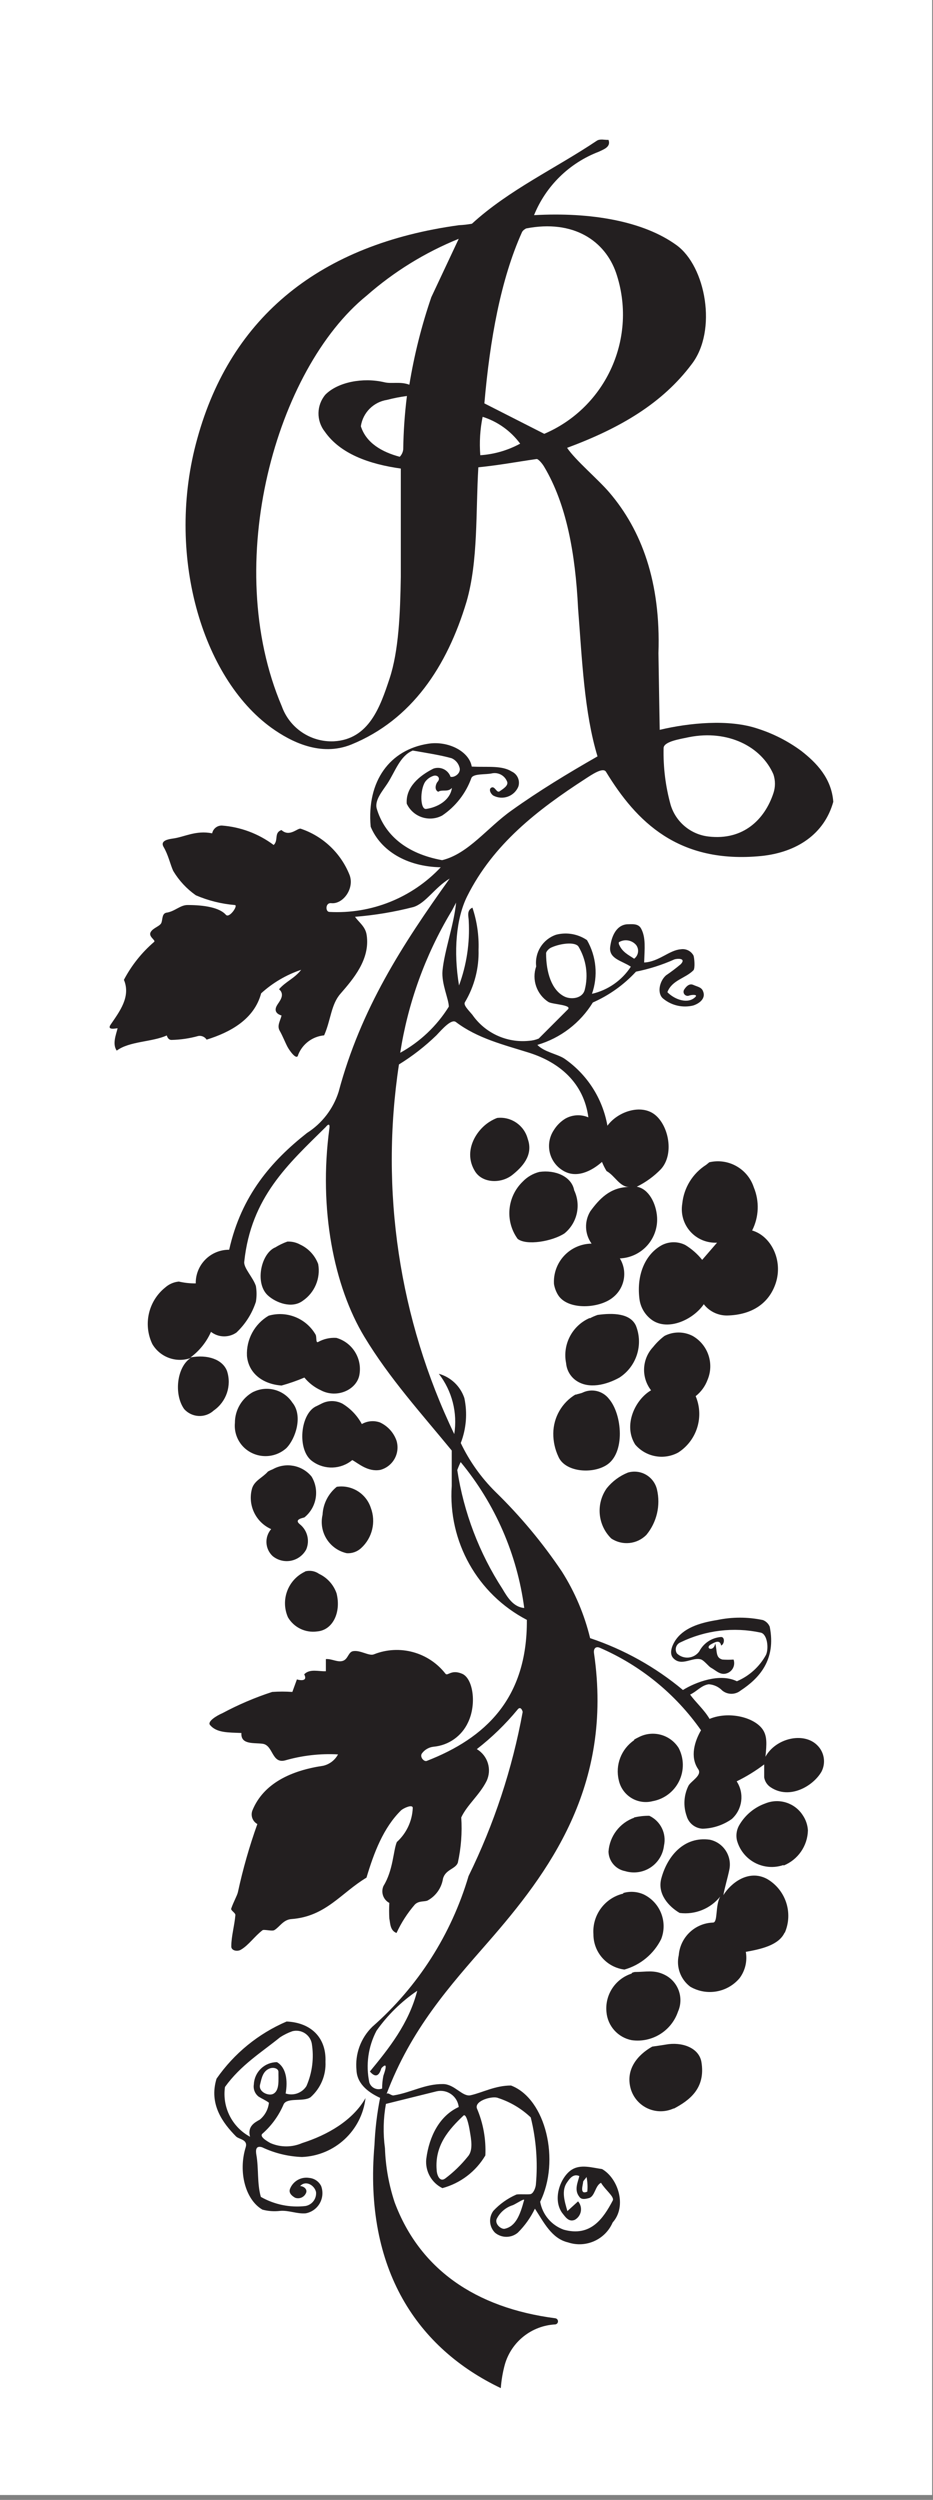
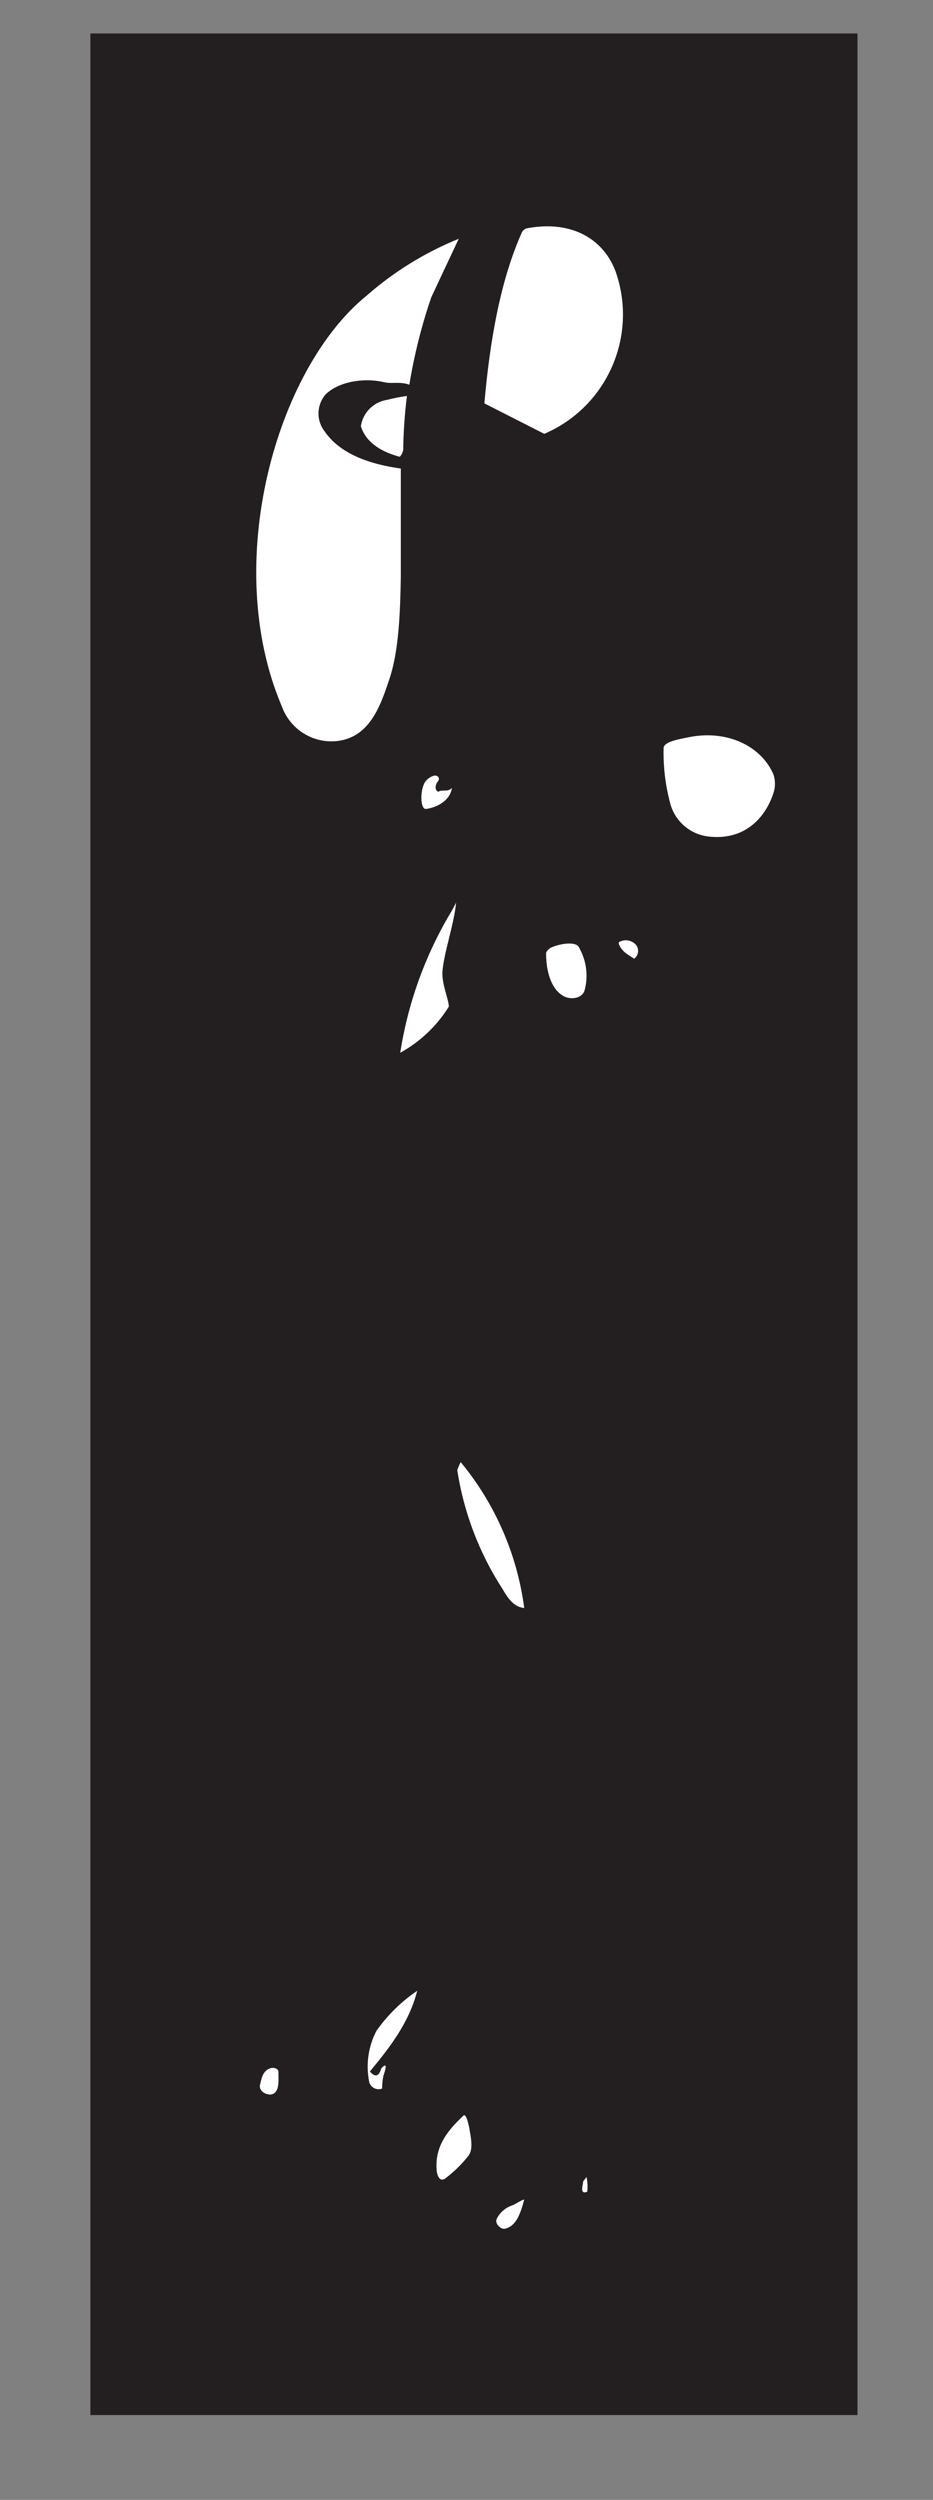
<svg xmlns="http://www.w3.org/2000/svg" width="96px" height="257px" viewBox="0 0 96 257" version="1.1">
  <rect x="0" y="0" width="96" height="257" fill="#808080" stroke="none" />
  <title>RAFA-Logo-Footer</title>
  <desc>Created with Sketch.</desc>
  <g id="Page-1" stroke="none" stroke-width="1" fill="none" fill-rule="evenodd">
    <g id="RAFA-Logo-Footer">
      <g id="Layer_2" transform="translate(9, 3)" fill="#231F20">
        <rect id="Rectangle" x="0.3" y="0.44" width="78.93" height="244.84" />
      </g>
      <g id="Layer_1" fill="#FFFFFF">
        <path d="M44.93,223.08 C44.93,223.43 45.17,224.38 45.78,223.98 C46.656,223.326 47.446,222.563 48.13,221.71 C48.7,221.08 48.49,219.97 48.34,219.09 C48.25,218.5 47.97,217.21 47.68,217.5 C46.2,218.9 44.72,220.55 44.93,223.08 Z" id="Path" />
        <path d="M60,224.31 C60,224.58 59.59,225.68 60.43,225.31 C60.479,224.805 60.452,224.297 60.35,223.8 C60.24,224 60,224.2 60,224.31 Z" id="Path" />
        <path d="M52.77,226.7 C52.04,226.927 51.437,227.444 51.1,228.13 C50.9,228.65 51.56,229.19 51.92,229.13 C53.07,228.89 53.52,227.69 53.92,226.2 C54.05,225.92 53.07,226.58 52.77,226.7 Z" id="Path" />
        <path d="M45,80.4 C45.39,80 45,79.61 44.57,79.77 C44.242,79.882 43.956,80.092 43.75,80.37 C43.19,81.22 43.23,83.28 43.86,83.16 C45,83 46.32,82.29 46.5,81 C46.07,81.48 45.5,81.12 45.09,81.4 C44.65,81.19 44.85,80.59 45,80.4 Z" id="Path" />
        <path d="M41.18,108.23 C43.225,107.104 44.946,105.472 46.18,103.49 C46.18,102.72 45.41,101.14 45.53,99.79 C45.73,97.73 46.71,95.05 46.93,92.79 C46.6,93.43 46.45,93.71 46.39,93.79 C43.743,98.225 41.975,103.127 41.18,108.23 Z" id="Path" />
        <path d="M38.74,208.77 C37.884,210.4 37.622,212.278 38,214.08 C38.083,214.344 38.273,214.563 38.523,214.682 C38.773,214.801 39.062,214.812 39.32,214.71 C39.317,214.267 39.36,213.824 39.45,213.39 C39.52,213.17 40.04,211.79 39.26,212.6 C39.19,212.67 38.96,214.01 38.06,212.96 C39.99,210.61 42.06,208.05 42.93,204.66 C41.298,205.767 39.878,207.159 38.74,208.77 Z" id="Path" />
        <path d="M53.94,165.31 C53.212,159.795 50.945,154.597 47.4,150.31 C47.269,150.577 47.152,150.851 47.05,151.13 C47.719,155.491 49.308,159.66 51.71,163.36 C52.22,164.23 52.84,165.22 53.94,165.31 Z" id="Path" />
-         <path d="M27.67,216.17 C27.36,215.93 26.97,215.77 26.62,215.55 C26.229,215.254 26.036,214.764 26.12,214.28 C26.174,213.005 27.224,211.999 28.5,212 C29.44,212.54 29.63,213.88 29.39,215.22 C30.193,215.486 31.074,215.173 31.53,214.46 C32.131,213.083 32.322,211.563 32.08,210.08 C31.995,209.64 31.732,209.255 31.353,209.017 C30.974,208.778 30.513,208.707 30.08,208.82 C29.637,208.976 29.214,209.184 28.82,209.44 C26.95,210.96 24.77,212.29 23.15,214.55 C22.849,216.629 23.88,218.675 25.73,219.67 C25.43,218.6 26.22,218.19 26.73,217.91 C27.259,217.476 27.597,216.851 27.67,216.17 Z" id="Path" />
        <path d="M28.65,213 C28.65,212.65 28.16,212.5 27.77,212.64 C27.05,212.9 26.92,213.64 26.77,214.26 C26.53,215.06 27.64,215.51 28.11,215.26 C28.78,214.92 28.64,213.82 28.65,213 Z" id="Path" />
        <path d="M29,72.62 C29.803,74.856 31.966,76.31 34.34,76.21 C37.98,76.02 39.13,72.63 40.08,69.77 C41.03,66.91 41.18,63.04 41.24,59.31 L41.24,48.17 C38,47.72 35,46.66 33.41,44.36 C32.531,43.24 32.56,41.657 33.48,40.57 C34.75,39.29 37.32,38.77 39.56,39.3 C40.32,39.48 41.19,39.2 42.12,39.55 C42.619,36.492 43.375,33.481 44.38,30.55 L47.2,24.55 C43.738,25.952 40.537,27.926 37.73,30.39 C28.43,37.92 22.74,57.93 29,72.62 Z" id="Path" />
        <path d="M63.39,28.05 C62.26,24.79 59.04,22.53 54.11,23.49 C54.17,23.49 53.82,23.61 53.7,23.89 C51.53,28.72 50.41,34.89 49.84,41.47 L56,44.6 C62.408,41.861 65.628,34.65 63.39,28.05 Z" id="Path" />
-         <path d="M49.66,42.85 C49.395,44.149 49.314,45.479 49.42,46.8 C50.856,46.703 52.255,46.297 53.52,45.61 C52.557,44.305 51.206,43.339 49.66,42.85 Z" id="Path" />
        <path d="M37.13,43.82 C37.68,45.55 39.3,46.47 41.13,46.96 C41.332,46.754 41.458,46.486 41.49,46.2 C41.514,44.364 41.641,42.531 41.87,40.71 C41.179,40.8 40.494,40.934 39.82,41.11 C38.427,41.327 37.337,42.425 37.13,43.82 Z" id="Path" />
-         <path d="M0,0 L0,256.5 L95.91,256.5 L95.91,0 L0,0 Z M31.07,221.75 C29.65,221.699 28.254,221.359 26.97,220.75 C26.27,220.53 26.31,221.13 26.38,221.53 C26.63,222.95 26.44,224.45 26.84,225.85 C28.228,226.641 29.832,226.971 31.42,226.79 C32.103,226.673 32.582,226.051 32.52,225.36 C32.37,224.66 31.46,224.1 30.88,224.74 C31.24,224.74 31.71,225.08 31.46,225.51 C31.256,225.906 30.79,226.09 30.37,225.94 C30.1,225.79 29.68,225.49 29.83,225.05 C30.134,224.236 30.974,223.754 31.83,223.9 C32.358,223.95 32.821,224.272 33.05,224.75 C33.26,225.331 33.205,225.975 32.899,226.512 C32.593,227.049 32.067,227.425 31.46,227.54 C30.57,227.62 29.7,227.21 28.82,227.29 C28.211,227.363 27.593,227.319 27,227.16 C25.26,226.16 24.49,223.29 25.28,220.75 C25.53,219.94 24.58,219.94 24.28,219.63 C22.95,218.28 21.47,216.34 22.28,213.7 C24.085,211.103 26.583,209.065 29.49,207.82 C31.98,207.93 33.59,209.46 33.49,211.96 C33.558,213.342 32.995,214.681 31.96,215.6 C31.26,216.11 29.56,215.6 29.19,216.32 C28.704,217.467 27.97,218.491 27.04,219.32 C26.61,219.62 27.45,220.11 27.83,220.32 C28.867,220.77 30.043,220.77 31.08,220.32 C33.69,219.49 36.3,218 37.61,215.69 C37.219,219.044 34.444,221.615 31.07,221.75 Z M69.33,216.75 C68.483,217.143 67.508,217.148 66.657,216.764 C65.806,216.38 65.165,215.645 64.9,214.75 C64.33,212.75 65.6,211.25 67.11,210.4 C67.11,210.4 68.18,210.25 68.51,210.19 C70.14,209.89 71.91,210.5 72.17,211.97 C72.63,214.71 70.91,215.94 69.33,216.78 L69.33,216.75 Z M65.25,186.84 C65.762,186.723 66.285,186.665 66.81,186.67 C67.969,187.215 68.596,188.49 68.32,189.74 C68.215,190.658 67.707,191.482 66.934,191.988 C66.161,192.494 65.203,192.63 64.32,192.36 C63.351,192.177 62.64,191.345 62.61,190.36 C62.719,188.776 63.755,187.406 65.25,186.87 L65.25,186.84 Z M65.25,178.84 C65.402,178.749 65.559,178.665 65.72,178.59 C67.17,177.833 68.958,178.316 69.83,179.7 C70.387,180.766 70.403,182.033 69.874,183.113 C69.345,184.193 68.333,184.957 67.15,185.17 C66.403,185.361 65.609,185.24 64.953,184.835 C64.297,184.429 63.833,183.774 63.67,183.02 C63.288,181.452 63.918,179.811 65.25,178.9 L65.25,178.84 Z M64.13,194.61 C64.821,194.409 65.561,194.459 66.22,194.75 C67.935,195.572 68.725,197.579 68.03,199.35 C67.268,200.88 65.895,202.016 64.25,202.48 C62.421,202.252 61.051,200.693 61.06,198.85 C60.919,196.892 62.22,195.121 64.13,194.67 L64.13,194.61 Z M65,202.83 C65.101,202.782 65.209,202.748 65.32,202.73 C66.45,202.73 67.32,202.48 68.39,203.02 C69.789,203.712 70.394,205.384 69.76,206.81 C69.08,208.801 67.084,210.03 65,209.74 C63.577,209.465 62.513,208.274 62.4,206.83 C62.232,205.068 63.314,203.428 65,202.89 L65,202.83 Z M80.74,198.66 C80.15,199.98 78.3,200.38 76.74,200.66 C76.907,201.605 76.679,202.577 76.11,203.35 C74.858,204.85 72.706,205.226 71.02,204.24 C70.022,203.487 69.56,202.218 69.84,201 C69.992,199.151 71.506,197.71 73.36,197.65 C73.89,197.65 73.57,195.91 74.11,194.97 C73.106,196.223 71.523,196.863 69.93,196.66 C68.82,196.01 67.62,194.72 68.04,193.13 C68.65,190.83 70.37,188.76 73.04,189.13 C74.448,189.434 75.343,190.822 75.04,192.23 C74.86,193.11 74.59,193.95 74.43,194.83 C75.18,193.61 77,192.14 78.92,193.16 C80.857,194.277 81.641,196.674 80.74,198.72 L80.74,198.66 Z M80.62,191.73 C79.644,192.067 78.572,191.983 77.661,191.497 C76.751,191.012 76.083,190.168 75.82,189.17 C75.7,188.608 75.808,188.022 76.12,187.54 C76.725,186.546 77.654,185.79 78.75,185.4 C80.165,184.823 81.79,185.341 82.61,186.63 C82.918,187.088 83.097,187.619 83.13,188.17 C83.093,189.77 82.106,191.194 80.62,191.79 L80.62,191.73 Z M69.78,149.33 C68.297,150.131 66.457,149.79 65.36,148.51 C64.09,146.51 65.36,143.87 66.99,142.93 C65.956,141.597 66.045,139.71 67.2,138.48 C67.54,138.052 67.933,137.669 68.37,137.34 C69.28,136.87 70.36,136.87 71.27,137.34 C72.852,138.241 73.51,140.183 72.8,141.86 C72.555,142.519 72.133,143.096 71.58,143.53 C72.473,145.644 71.713,148.093 69.78,149.33 Z M53.78,121.48 C54.245,120.993 54.838,120.647 55.49,120.48 C57.12,120.24 58.82,120.94 59.08,122.37 C59.806,123.901 59.393,125.73 58.08,126.8 C56.83,127.62 54.17,128.08 53.26,127.36 C51.948,125.543 52.17,123.039 53.78,121.48 Z M48.86,120.39 C47.64,118.39 48.95,116.21 50.38,115.32 C50.623,115.164 50.881,115.034 51.15,114.93 C52.589,114.763 53.931,115.679 54.3,117.08 C54.92,118.8 53.67,120.02 52.74,120.77 C51.55,121.73 49.6,121.64 48.86,120.39 Z M59.23,143.39 C59.36,143.32 59.83,143.24 59.96,143.16 C60.896,142.721 62.012,142.986 62.65,143.8 C64.03,145.39 64.37,149.43 62.37,150.64 C60.85,151.57 58.11,151.31 57.45,149.74 C57.101,148.996 56.923,148.182 56.93,147.36 C56.943,145.713 57.815,144.193 59.23,143.35 L59.23,143.39 Z M60.69,135.53 C60.946,135.391 61.214,135.274 61.49,135.18 C63.09,134.96 64.84,135.01 65.43,136.28 C66.214,138.235 65.506,140.472 63.74,141.62 C62.41,142.36 60.57,142.85 59.25,141.91 C58.676,141.498 58.31,140.855 58.25,140.15 C57.857,138.215 58.876,136.27 60.69,135.49 L60.69,135.53 Z M62.43,153 C63.005,152.287 63.751,151.733 64.6,151.39 C65.229,151.202 65.908,151.282 66.476,151.611 C67.044,151.941 67.451,152.49 67.6,153.13 C67.983,154.764 67.584,156.483 66.52,157.78 C65.56,158.766 64.033,158.926 62.89,158.16 C61.493,156.785 61.298,154.6 62.43,153 Z M72.43,134.06 C71.34,135.67 68.76,136.85 67.11,135.72 C66.372,135.204 65.891,134.395 65.79,133.5 C65.48,130.94 66.46,128.88 68.13,127.99 C68.879,127.615 69.761,127.615 70.51,127.99 C71.175,128.395 71.764,128.913 72.25,129.52 L73.78,127.75 C72.738,127.807 71.726,127.387 71.03,126.609 C70.334,125.831 70.029,124.78 70.2,123.75 C70.361,122.109 71.268,120.634 72.66,119.75 C72.74,119.68 72.99,119.49 72.97,119.49 C74.935,119.025 76.929,120.142 77.56,122.06 C78.155,123.494 78.093,125.116 77.39,126.5 C79.33,127.06 80.59,129.55 79.82,131.91 C79.14,133.97 77.4,135.18 74.82,135.24 C73.89,135.251 73.007,134.83 72.43,134.1 L72.43,134.06 Z M78.35,88 C69.8,88.84 65.47,84.46 62.35,79.34 C62.04,78.84 60.86,79.66 60.21,80.08 C55.3,83.26 50.75,86.78 48.07,92.14 C46.93,94.42 46.65,97.82 47.23,101.31 C48.012,99.191 48.353,96.935 48.23,94.68 C48.23,94.25 47.97,93.6 48.61,93.31 C49.078,94.707 49.292,96.177 49.24,97.65 C49.295,99.54 48.809,101.406 47.84,103.03 C47.65,103.32 48.2,103.84 48.6,104.32 C49.912,106.207 52.144,107.233 54.43,107 C54.774,106.98 55.112,106.903 55.43,106.77 L58.43,103.77 C58.9,103.3 56.85,103.26 56.43,103.01 C55.216,102.227 54.695,100.715 55.17,99.35 C54.995,97.912 55.856,96.55 57.23,96.09 C58.318,95.813 59.473,96.017 60.4,96.65 C61.365,98.328 61.552,100.343 60.91,102.17 C62.554,101.792 63.988,100.792 64.91,99.38 C63.98,98.76 62.66,98.58 62.78,97.38 C62.89,96.44 63.31,95.14 64.5,95.02 C65.01,95.02 65.67,94.9 65.97,95.47 C66.47,96.4 66.32,97.56 66.28,98.95 C67.79,98.88 68.87,97.67 70.05,97.59 C70.581,97.505 71.107,97.766 71.36,98.24 C71.45,98.51 71.53,99.51 71.36,99.74 C70.53,100.59 69.15,100.74 68.67,102 C69.37,102.73 70.78,103.29 71.56,102.48 C71.82,102.21 71.13,102.26 70.88,102.36 C70.711,102.415 70.525,102.356 70.417,102.215 C70.309,102.073 70.302,101.879 70.4,101.73 C70.57,101.46 70.91,101.06 71.33,101.25 C71.75,101.44 72.17,101.48 72.33,101.88 C72.66,102.62 72,103.15 71.33,103.37 C70.26,103.632 69.129,103.381 68.27,102.69 C67.57,102.17 67.84,100.87 68.53,100.27 C69.057,99.914 69.564,99.53 70.05,99.12 C70.65,98.47 69.64,98.53 69.37,98.64 C68.111,99.202 66.793,99.621 65.44,99.89 C64.194,101.241 62.682,102.32 61,103.06 C59.702,105.17 57.668,106.724 55.29,107.42 C56.02,108.16 57.29,108.34 58.04,108.81 C60.397,110.423 62.004,112.917 62.5,115.73 C63.57,114.26 65.97,113.47 67.39,114.6 C68.81,115.73 69.39,118.66 68.01,120.19 C67.291,120.933 66.449,121.546 65.52,122 C66.75,122.21 67.52,123.72 67.61,125.14 C67.673,126.211 67.302,127.263 66.582,128.058 C65.862,128.854 64.852,129.326 63.78,129.37 C64.588,130.689 64.288,132.403 63.08,133.37 C61.68,134.54 58.41,134.72 57.42,133.13 C57.208,132.784 57.065,132.4 57,132 C56.937,130.93 57.315,129.88 58.046,129.096 C58.778,128.312 59.798,127.862 60.87,127.85 C60.156,126.864 60.109,125.545 60.75,124.51 C61.62,123.33 62.75,122.03 64.75,122.03 C63.75,122.03 63.28,120.87 62.41,120.39 C62.227,120.091 62.07,119.776 61.94,119.45 C60.94,120.34 59.29,121.26 57.83,120.28 C57.172,119.853 56.712,119.18 56.552,118.412 C56.393,117.644 56.547,116.844 56.98,116.19 C57.277,115.705 57.685,115.297 58.17,115 C58.897,114.59 59.773,114.542 60.54,114.87 C60.06,111.3 57.54,109.21 54.45,108.23 C51.85,107.41 49.14,106.76 46.91,105.07 C46.45,104.72 45.52,105.78 44.91,106.43 C43.736,107.567 42.441,108.573 41.05,109.43 C39.083,122.381 41.066,135.623 46.74,147.43 C47.088,145.232 46.513,142.989 45.15,141.23 C46.388,141.574 47.374,142.511 47.78,143.73 C48.108,145.273 47.979,146.879 47.41,148.35 C48.297,150.208 49.498,151.9 50.96,153.35 C53.525,155.845 55.824,158.6 57.82,161.57 C59.155,163.676 60.134,165.987 60.72,168.41 C64.208,169.576 67.447,171.383 70.27,173.74 C71.54,172.95 74.05,171.97 75.82,172.84 C77.099,172.299 78.156,171.34 78.82,170.12 C79.12,169.44 78.95,167.99 78.27,167.84 C75.486,167.242 72.581,167.594 70.02,168.84 C69.805,168.926 69.639,169.103 69.568,169.323 C69.497,169.544 69.527,169.784 69.65,169.98 C69.968,170.29 70.406,170.445 70.848,170.404 C71.291,170.364 71.693,170.132 71.95,169.77 C72.391,168.918 73.243,168.357 74.2,168.29 C74.6,168.29 74.56,169.02 74.2,169.17 C74.08,168.49 73.49,168.87 73.2,169.02 C72.42,169.43 73.44,169.91 73.59,168.95 C73.82,169.71 73.59,170.43 74.34,170.61 C74.72,170.635 75.1,170.635 75.48,170.61 C75.675,171.156 75.413,171.76 74.88,171.99 C74.15,172.3 73.71,171.75 73.14,171.44 C72.93,171.33 72.45,170.71 72.14,170.6 C71.27,170.31 70.14,171.36 69.29,170.48 C68.84,170.03 69.11,169.25 69.44,168.72 C70.27,167.39 71.93,166.84 73.77,166.55 C75.329,166.22 76.941,166.22 78.5,166.55 C78.816,166.672 79.068,166.918 79.2,167.23 C79.89,170.68 78.07,172.57 76.2,173.8 C75.651,174.241 74.869,174.241 74.32,173.8 C73.953,173.419 73.458,173.187 72.93,173.15 C72.17,173.25 71.72,173.88 71.01,174.21 C71.57,175 72.44,175.74 73.01,176.71 C75.01,175.88 77.66,176.55 78.5,177.83 C78.93,178.49 78.9,179.26 78.76,180.6 C79.82,178.69 82.67,178.03 84.07,179.4 C84.812,180.107 84.999,181.219 84.53,182.13 C83.67,183.63 81.23,185.05 79.28,183.73 C78.934,183.501 78.699,183.139 78.63,182.73 C78.63,182.47 78.63,181.65 78.63,181.39 C77.745,182.06 76.797,182.643 75.8,183.13 C76.61,184.367 76.397,186.009 75.3,187 C74.421,187.623 73.377,187.97 72.3,188 C71.525,187.964 70.86,187.437 70.65,186.69 C70.29,185.67 70.359,184.548 70.84,183.58 C71.1,183.1 72.28,182.51 71.84,181.88 C70.96,180.6 71.49,178.98 72.13,177.88 C69.509,174.147 65.906,171.212 61.72,169.4 C61.31,169.22 61.05,169.47 61.12,169.96 C63.12,183.67 56.42,192.56 50.23,199.65 C46.3,204.15 42.29,208.58 39.76,215.31 C39.87,215.02 40.25,215.46 40.49,215.42 C42.3,215.13 43.71,214.23 45.58,214.25 C46.78,214.25 47.58,215.6 48.43,215.4 C49.67,215.12 50.95,214.4 52.58,214.4 C56.18,215.77 57.66,222.15 55.58,226.35 C55.815,227.671 56.738,228.765 58,229.22 C60.77,229.99 62.07,228.08 63.05,226.22 C63.24,225.84 62.28,225.14 61.84,224.4 C61.23,224.7 61.23,225.78 60.61,225.97 C60.22,226.08 59.81,226.15 59.61,225.84 C59.05,225.14 59.46,224.35 59.61,223.71 C58.99,223.43 58.61,223.98 58.38,224.31 C57.72,225.19 58.1,226.31 58.38,227.31 L59.48,226.31 C59.726,226.593 59.83,226.972 59.764,227.341 C59.698,227.71 59.469,228.03 59.14,228.21 C58.49,228.48 58.14,227.86 57.82,227.47 C56.82,226.01 57.7,223.78 58.82,223.06 C59.74,222.47 60.89,222.84 61.95,222.99 C63.61,223.94 64.53,226.82 63.04,228.48 C62.273,230.25 60.28,231.14 58.45,230.53 C56.77,230.14 55.96,228.48 55.04,227.06 C54.598,227.978 54.003,228.813 53.28,229.53 C52.6,230.099 51.61,230.099 50.93,229.53 C50.33,228.927 50.258,227.977 50.76,227.29 C51.421,226.578 52.221,226.01 53.11,225.62 C53.25,225.54 54.27,225.62 54.57,225.57 C54.87,225.52 55.11,224.94 55.14,224.57 C55.347,222.26 55.168,219.931 54.61,217.68 C53.65,216.77 52.499,216.086 51.24,215.68 C50.71,215.44 48.81,215.94 49.07,216.75 C49.722,218.277 50.019,219.932 49.94,221.59 C48.962,223.244 47.375,224.45 45.52,224.95 C44.393,224.396 43.731,223.199 43.86,221.95 C44.16,219.59 45.25,217.5 47.2,216.61 C47.14,216.078 46.855,215.598 46.417,215.29 C45.979,214.982 45.431,214.876 44.91,215 L39.71,216.29 C39.437,217.795 39.404,219.334 39.61,220.85 C39.675,222.745 40.012,224.621 40.61,226.42 C43.16,233.22 48.84,237.25 57.15,238.33 C57.303,238.357 57.414,238.49 57.414,238.645 C57.414,238.8 57.303,238.933 57.15,238.96 C54.704,239.078 52.607,240.744 51.94,243.1 C51.727,243.888 51.589,244.695 51.53,245.51 C43.03,241.46 37.41,233.39 38.53,220.51 C38.599,218.884 38.793,217.266 39.11,215.67 C38.11,215.21 36.74,214.35 36.68,212.82 C36.518,211.163 37.117,209.522 38.31,208.36 C43.007,204.235 46.439,198.865 48.21,192.87 C50.834,187.53 52.708,181.853 53.78,176 C53.78,175.93 53.58,175.31 53.24,175.77 C52,177.27 50.598,178.628 49.06,179.82 C50.198,180.49 50.633,181.92 50.06,183.11 C49.34,184.54 48.06,185.55 47.46,186.84 C47.563,188.399 47.445,189.964 47.11,191.49 C46.88,192.15 45.83,192.18 45.58,193.14 C45.431,194.092 44.847,194.921 44,195.38 C43.67,195.53 43.11,195.38 42.69,195.79 C41.925,196.673 41.289,197.659 40.8,198.72 C40.13,198.47 40.16,197.72 40.06,197.24 C40.029,196.704 40.029,196.166 40.06,195.63 C39.429,195.297 39.166,194.53 39.46,193.88 C40.46,192.26 40.46,190.26 40.83,189.37 C41.824,188.47 42.415,187.209 42.47,185.87 C42.47,185.45 41.55,185.87 41.28,186.1 C39.45,187.89 38.47,190.48 37.71,193.03 C35.11,194.58 33.53,197.03 29.98,197.29 C29.14,197.35 28.76,198.12 28.22,198.43 C27.99,198.56 27.16,198.33 27.02,198.43 C26.2,199.05 25.59,199.97 24.8,200.43 C24.43,200.67 23.75,200.54 23.8,200.06 C23.8,199.06 24.13,197.95 24.22,196.87 C24.22,196.64 23.72,196.4 23.79,196.21 C24.03,195.51 24.4,194.88 24.48,194.52 C24.993,192.146 25.661,189.807 26.48,187.52 C25.976,187.243 25.761,186.632 25.98,186.1 C27.11,183.36 29.92,182.02 33.25,181.53 C33.905,181.38 34.464,180.953 34.78,180.36 C32.941,180.26 31.099,180.47 29.33,180.98 C27.95,181.33 28.12,179.44 27.04,179.27 C26.15,179.14 24.75,179.4 24.84,178.16 C23.49,178.1 22.3,178.16 21.61,177.34 C21.31,176.99 22.24,176.4 22.89,176.12 C24.526,175.245 26.236,174.515 28,173.94 C28.692,173.89 29.388,173.89 30.08,173.94 L30.55,172.65 C30.93,172.77 31.68,172.85 31.3,172.13 C31.87,171.52 32.81,171.85 33.53,171.81 L33.53,170.56 C34.14,170.51 34.74,170.93 35.29,170.74 C35.84,170.55 35.83,169.79 36.38,169.74 C37.12,169.64 37.99,170.28 38.48,170.07 C41.105,169.029 44.103,169.843 45.84,172.07 C46.07,172.34 46.42,171.59 47.55,172.07 C48.68,172.55 49.06,175.2 48.16,177.07 C47.512,178.476 46.162,179.43 44.62,179.57 C44.13,179.62 43.685,179.879 43.4,180.28 C43.18,180.65 43.64,181.14 43.91,181.03 C49.91,178.7 54.27,174.64 54.21,166.53 C49.126,163.884 46.091,158.478 46.48,152.76 C46.48,151.62 46.48,150.32 46.48,149.12 C43.37,145.33 40.06,141.69 37.48,137.41 C34.37,132.26 32.77,124.32 33.89,116.02 C34,115.25 33.54,115.83 33.52,115.86 C29.66,119.67 25.83,123.07 25.13,129.73 C25.07,130.37 26.04,131.32 26.33,132.21 C26.421,132.746 26.421,133.294 26.33,133.83 C25.939,135.034 25.251,136.121 24.33,136.99 C23.536,137.543 22.474,137.515 21.71,136.92 C21.249,137.966 20.521,138.873 19.6,139.55 C21.37,139.22 22.91,139.76 23.36,140.95 C23.85,142.452 23.297,144.098 22,145 C21.579,145.391 21.019,145.596 20.446,145.57 C19.872,145.543 19.333,145.288 18.95,144.86 C17.86,143.33 18.21,140.5 19.62,139.61 C18.128,140.139 16.471,139.535 15.67,138.17 C14.712,136.159 15.262,133.753 17,132.36 C17.39,132.013 17.88,131.8 18.4,131.75 C18.97,131.882 19.555,131.946 20.14,131.94 C20.126,131.022 20.484,130.137 21.131,129.486 C21.779,128.834 22.662,128.472 23.58,128.48 C24.83,122.89 27.95,119.34 31.58,116.48 C33.13,115.497 34.284,113.999 34.84,112.25 C37.12,103.72 41.4,97.12 46.27,90.32 C44.73,91.24 43.81,92.86 42.53,93.25 C40.563,93.757 38.555,94.091 36.53,94.25 C36.92,94.82 37.61,95.25 37.73,96.14 C38.1,98.64 36.32,100.67 35.05,102.14 C34.05,103.26 34.05,104.87 33.35,106.44 C32.154,106.549 31.121,107.323 30.68,108.44 C30.56,109.08 29.81,108.05 29.58,107.62 C29.35,107.19 29.08,106.49 28.78,105.97 C28.48,105.45 28.83,104.97 28.97,104.4 C28.6,104.29 28.1,104 28.52,103.32 C28.72,102.98 29.39,102.27 28.71,101.7 C29.4,100.9 30.29,100.6 30.99,99.7 C29.463,100.211 28.06,101.035 26.87,102.12 C26.16,104.78 23.71,106.12 21.26,106.88 C21.079,106.599 20.75,106.451 20.42,106.5 C19.514,106.753 18.58,106.891 17.64,106.91 C17.28,106.91 17.18,106.5 17.16,106.45 C15.63,107.14 13.32,107.03 12.01,108.01 C11.54,107.33 11.93,106.4 12.1,105.71 C11.93,105.71 10.97,105.95 11.38,105.34 C12.3,103.99 13.48,102.47 12.75,100.73 C13.531,99.245 14.586,97.922 15.86,96.83 C16.06,96.66 15.24,96.3 15.5,95.83 C15.76,95.36 16.5,95.23 16.62,94.83 C16.74,94.43 16.68,93.93 17.11,93.83 C17.97,93.72 18.54,93.03 19.31,93.04 C21.02,93.04 22.58,93.3 23.24,94.04 C23.59,94.46 24.56,93.04 24.15,93.04 C22.772,92.924 21.421,92.586 20.15,92.04 C19.206,91.376 18.412,90.521 17.82,89.53 C17.51,88.85 17.32,87.89 16.82,87.05 C16.46,86.4 17.37,86.27 17.76,86.21 C18.96,86.06 20.14,85.33 21.83,85.67 C21.926,85.197 22.347,84.86 22.83,84.87 C24.761,85.016 26.61,85.71 28.16,86.87 C28.68,86.37 28.16,85.62 28.96,85.33 C29.81,86.11 30.65,85.06 30.96,85.2 C33.238,85.971 35.064,87.699 35.96,89.93 C36.51,91.32 35.3,92.99 34.07,92.85 C33.48,92.78 33.46,93.73 33.89,93.75 C38.2,93.984 42.393,92.305 45.35,89.16 C41.85,89.1 39.16,87.45 38.14,84.99 C37.72,80.26 40.14,77.07 44.05,76.46 C46.12,76.13 48.28,77.25 48.54,78.81 C50.22,78.89 51.63,78.67 52.66,79.32 C53.249,79.592 53.538,80.265 53.33,80.88 C53.127,81.357 52.734,81.727 52.245,81.9 C51.756,82.073 51.218,82.033 50.76,81.79 C50.49,81.62 50.23,81.12 50.58,80.96 C50.93,80.8 51.11,81.57 51.41,81.35 C51.71,81.13 52.41,80.75 52.15,80.29 C51.893,79.712 51.272,79.385 50.65,79.5 C49.98,79.66 48.7,79.5 48.5,79.99 C47.934,81.559 46.883,82.908 45.5,83.84 C44.858,84.183 44.103,84.246 43.413,84.015 C42.722,83.785 42.157,83.28 41.85,82.62 C41.73,80.93 43.14,79.75 44.59,79.02 C44.936,78.895 45.318,78.914 45.65,79.071 C45.982,79.229 46.238,79.513 46.36,79.86 C46.79,79.96 47.49,79.46 47.27,78.86 C47.15,78.454 46.858,78.121 46.47,77.95 C45.28,77.62 44.01,77.43 42.47,77.16 C41.14,77.71 40.66,79.34 39.85,80.57 C39.35,81.33 38.51,82.29 38.77,83.15 C39.57,85.81 41.77,87.75 45.49,88.43 C48.2,87.77 50.14,85.08 52.65,83.31 C55.45,81.31 58.4,79.52 61.48,77.76 C60.11,73.26 59.89,67.76 59.48,62.54 C59.2,56.87 58.28,51.83 56,48 C55.78,47.62 55.37,47.17 55.22,47.19 C53.22,47.47 51.43,47.82 49.22,48.04 C48.94,52.62 49.22,57.67 48,61.87 C46,68.52 42.37,74 36.15,76.54 C32.99,77.82 29.92,76.25 27.94,74.83 C20.76,69.66 17,56.9 20.3,45.09 C23.77,32.49 33.02,25.09 47.23,23.15 C47.676,23.13 48.12,23.079 48.56,23 C52.36,19.52 57.17,17.31 61.39,14.48 C61.74,14.24 62.2,14.4 62.61,14.38 C62.9,15.13 62.04,15.38 61.61,15.6 C58.581,16.754 56.168,19.116 54.95,22.12 C60.79,21.79 66.21,22.73 69.62,25.21 C72.62,27.39 73.83,33.99 71.17,37.44 C68.17,41.44 63.86,44 58.35,46.04 C59.23,47.34 61.54,49.27 62.7,50.63 C66,54.49 68,59.8 67.75,67.15 C67.75,67.15 67.87,74.68 67.88,75.03 C70.88,74.32 74.99,73.9 77.97,74.91 C79.578,75.425 81.091,76.198 82.45,77.2 C84,78.41 85.56,80 85.74,82.43 C84.82,85.74 82,87.62 78.35,88 Z M27.64,135.26 C29.504,134.722 31.496,135.522 32.47,137.2 C32.61,137.45 32.47,138.08 32.72,137.97 C33.295,137.647 33.952,137.497 34.61,137.54 C36.214,137.998 37.234,139.569 37,141.22 C36.81,142.83 34.7,143.83 33,142.92 C32.348,142.62 31.774,142.175 31.32,141.62 C30.555,141.944 29.77,142.218 28.97,142.44 C26.97,142.29 25.56,141.13 25.41,139.39 C25.327,137.706 26.186,136.114 27.64,135.26 Z M28.29,128.26 C28.693,128.008 29.122,127.8 29.57,127.64 C30.03,127.62 30.487,127.728 30.89,127.95 C31.745,128.349 32.409,129.067 32.74,129.95 C33.002,131.413 32.379,132.894 31.15,133.73 C30.01,134.57 28.39,133.91 27.6,133.21 C26.2,132 26.82,128.92 28.29,128.25 L28.29,128.26 Z M25.94,153 C26.2,152.19 27.04,151.9 27.57,151.28 C27.726,151.19 27.89,151.113 28.06,151.05 C29.398,150.294 31.087,150.61 32.06,151.8 C32.896,153.183 32.584,154.971 31.33,155.99 C31.24,156.05 30.19,156.17 30.85,156.7 C31.626,157.317 31.896,158.376 31.51,159.29 C31.187,159.892 30.611,160.317 29.941,160.449 C29.271,160.58 28.577,160.405 28.05,159.97 C27.264,159.237 27.197,158.014 27.9,157.2 C26.29,156.485 25.454,154.693 25.94,153 Z M31.39,161.55 C31.883,161.412 32.412,161.504 32.83,161.8 C33.675,162.197 34.323,162.918 34.63,163.8 C35.12,165.75 34.25,167.59 32.63,167.72 C31.429,167.887 30.245,167.315 29.63,166.27 C28.842,164.485 29.624,162.398 31.39,161.57 L31.39,161.55 Z M33.19,155.7 C33.251,154.586 33.782,153.55 34.65,152.85 C36.184,152.62 37.661,153.528 38.15,155 C38.706,156.46 38.309,158.112 37.15,159.16 C36.753,159.523 36.227,159.71 35.69,159.68 C34.83,159.492 34.082,158.967 33.612,158.223 C33.142,157.478 32.99,156.577 33.19,155.72 L33.19,155.7 Z M36.26,150.09 C35.089,151.072 33.4,151.134 32.16,150.24 C30.52,149.13 30.88,145.24 32.6,144.54 L33.08,144.3 C33.754,143.95 34.556,143.95 35.23,144.3 C36.073,144.808 36.764,145.533 37.23,146.4 C37.796,146.075 38.475,146.013 39.09,146.23 C39.892,146.598 40.51,147.277 40.8,148.11 C40.987,148.728 40.917,149.396 40.604,149.961 C40.291,150.526 39.763,150.941 39.14,151.11 C37.85,151.35 36.88,150.44 36.26,150.11 L36.26,150.09 Z M26.08,143.09 C27.501,142.403 29.21,142.873 30.08,144.19 C31.19,145.53 30.43,147.89 29.47,148.87 C28.248,149.972 26.392,149.972 25.17,148.87 C24.448,148.212 24.078,147.252 24.17,146.28 C24.167,144.942 24.901,143.712 26.08,143.08 L26.08,143.09 Z" id="Shape" fill-rule="nonzero" />
        <path d="M65.46,97.16 C65.017,96.634 64.256,96.511 63.67,96.87 C63.67,96.87 63.67,97 63.67,97.03 C63.99,97.87 64.67,98.17 65.25,98.56 C65.464,98.402 65.606,98.166 65.645,97.904 C65.685,97.641 65.618,97.373 65.46,97.16 Z" id="Path" />
        <path d="M60.16,101.78 C60.556,100.265 60.325,98.654 59.52,97.31 C59.16,96.79 57.63,96.99 56.7,97.42 C56.48,97.52 56.19,97.82 56.19,98 C56.19,100 56.77,101.82 58.1,102.46 C58.76,102.77 59.91,102.67 60.16,101.78 Z" id="Path" />
        <path d="M70.91,75.78 C69.91,75.99 68.27,76.24 68.28,76.92 C68.235,78.881 68.478,80.839 69,82.73 C69.531,84.508 71.075,85.796 72.92,86 C76.47,86.41 78.68,84.26 79.58,81.54 C79.789,80.914 79.789,80.236 79.58,79.61 C78.34,76.74 74.89,75 70.91,75.78 Z" id="Path" />
      </g>
    </g>
  </g>
</svg>